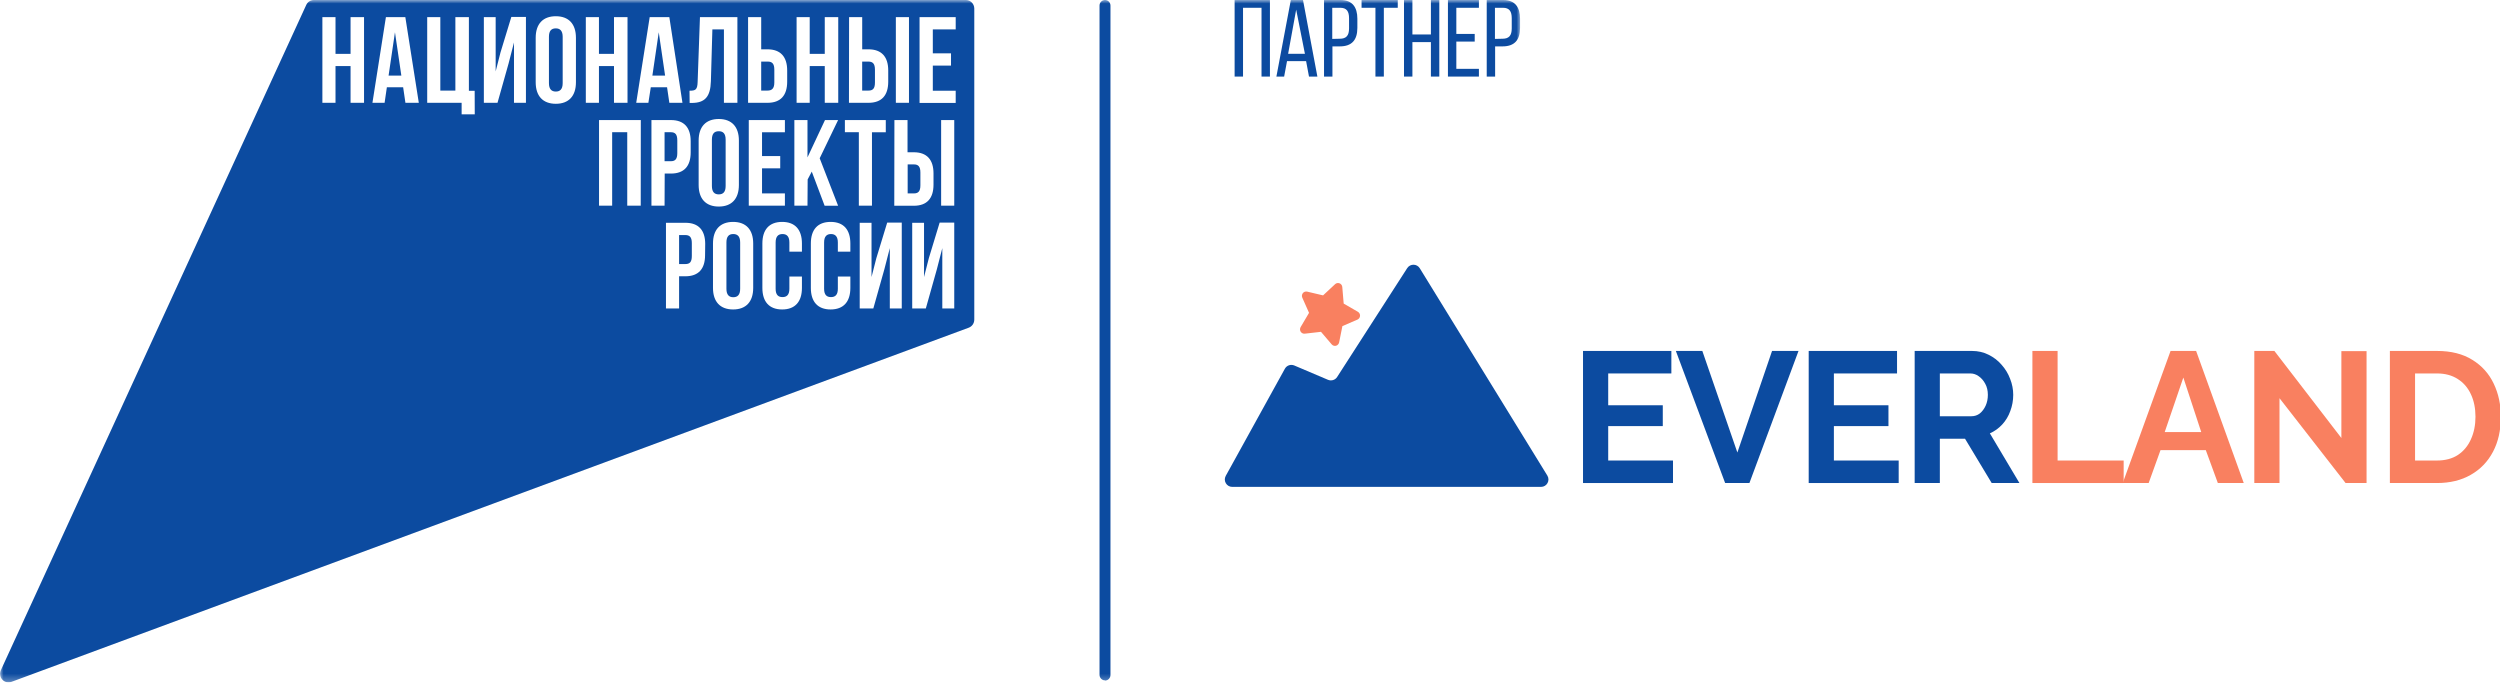
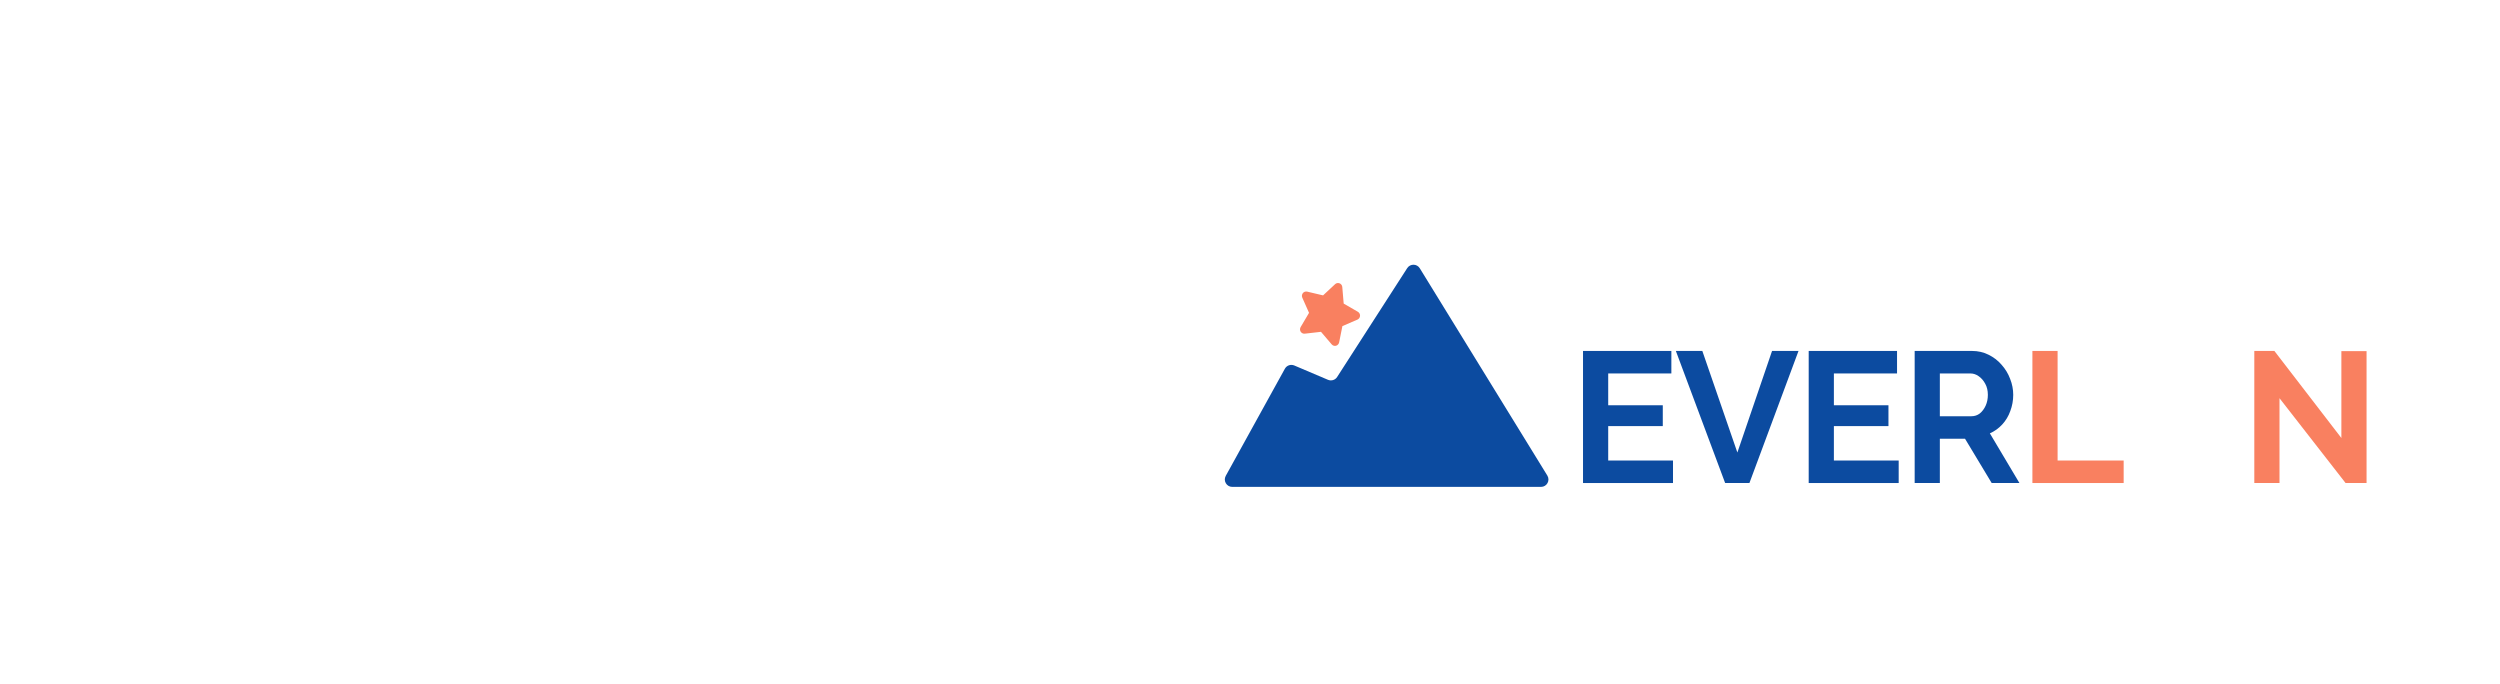
<svg xmlns="http://www.w3.org/2000/svg" width="347" height="95" viewBox="0 0 347 95" fill="none">
  <g clip-path="url(#clip0_4527_2350)">
    <g clip-path="url(#clip1_4527_2350)">
      <g clip-path="url(#clip2_4527_2350)">
        <path d="M232.212 63.92V67.044H219.723V48.711H231.985V51.835H223.219V56.251H230.794V59.143H223.219V63.92H232.212Z" fill="#0C4BA0" />
        <path d="M236.283 48.711L241.147 62.81L245.961 48.711H249.634L242.819 67.044H239.45L232.609 48.711H236.283Z" fill="#0C4BA0" />
        <path d="M263.537 63.92V67.044H251.047V48.711H263.309V51.835H254.543V56.251H262.118V59.143H254.543V63.92H263.537Z" fill="#0C4BA0" />
        <path d="M265.756 67.044V48.711H273.71C274.538 48.711 275.298 48.883 275.991 49.227C276.7 49.572 277.308 50.036 277.814 50.622C278.338 51.207 278.735 51.861 279.005 52.584C279.293 53.307 279.436 54.047 279.436 54.805C279.436 55.58 279.301 56.328 279.03 57.051C278.777 57.757 278.406 58.377 277.916 58.91C277.426 59.444 276.851 59.857 276.194 60.15L280.297 67.044H276.447L272.748 60.899H269.251V67.044H265.756ZM269.251 57.774H273.634C274.074 57.774 274.462 57.645 274.8 57.387C275.137 57.112 275.408 56.75 275.611 56.303C275.813 55.855 275.915 55.356 275.915 54.805C275.915 54.219 275.796 53.712 275.559 53.281C275.324 52.834 275.019 52.481 274.648 52.223C274.293 51.965 273.905 51.835 273.483 51.835H269.251V57.774Z" fill="#0C4BA0" />
        <path d="M282.098 67.044V48.711H285.594V63.92H294.764V67.044H282.098Z" fill="#F98060" />
-         <path d="M301.274 48.711H304.821L311.433 67.044H307.836L306.164 62.474H299.88L298.234 67.044H294.637L301.274 48.711ZM305.531 59.969L303.047 52.404L300.463 59.969H305.531Z" fill="#F98060" />
        <path d="M316.395 55.27V67.044H312.898V48.711H315.685L324.983 60.795V48.737H328.479V67.044H325.566L316.395 55.27Z" fill="#F98060" />
-         <path d="M331.715 67.044V48.711H338.251C340.21 48.711 341.848 49.124 343.166 49.95C344.482 50.76 345.471 51.861 346.13 53.255C346.789 54.633 347.118 56.165 347.118 57.852C347.118 59.711 346.755 61.329 346.028 62.706C345.302 64.084 344.271 65.151 342.937 65.908C341.62 66.666 340.057 67.044 338.251 67.044H331.715ZM343.596 57.852C343.596 56.664 343.385 55.623 342.963 54.727C342.541 53.815 341.932 53.109 341.138 52.61C340.345 52.094 339.382 51.835 338.251 51.835H335.21V63.92H338.251C339.4 63.92 340.37 63.662 341.164 63.145C341.958 62.612 342.557 61.889 342.963 60.976C343.385 60.047 343.596 59.005 343.596 57.852Z" fill="#F98060" />
        <path d="M213.895 67.58C214.7 67.58 215.193 66.697 214.772 66.011L197.065 37.234C196.668 36.589 195.733 36.579 195.322 37.216L185.594 52.326C185.323 52.748 184.788 52.912 184.326 52.717L179.646 50.729C179.16 50.523 178.597 50.717 178.342 51.179L170.133 66.053C169.755 66.739 170.251 67.58 171.035 67.58H213.895Z" fill="#0C4BA0" />
        <mask id="mask0_4527_2350" style="mask-type:luminance" maskUnits="userSpaceOnUse" x="176" y="35" width="16" height="16">
          <path d="M183.367 35.84L176.68 44.164L184.847 50.98L191.535 42.656L183.367 35.84Z" fill="white" />
        </mask>
        <g mask="url(#mask0_4527_2350)">
          <path d="M180.758 41.317C180.712 41.214 180.696 41.1 180.71 40.988C180.724 40.876 180.769 40.771 180.839 40.683C180.909 40.596 181.002 40.53 181.107 40.494C181.212 40.458 181.325 40.452 181.432 40.477L183.641 40.999L185.315 39.44C185.397 39.364 185.499 39.312 185.607 39.292C185.716 39.271 185.828 39.282 185.932 39.322C186.035 39.364 186.125 39.433 186.192 39.523C186.258 39.614 186.299 39.721 186.308 39.834L186.504 42.137L188.475 43.277C188.572 43.333 188.651 43.415 188.704 43.515C188.757 43.614 188.782 43.726 188.775 43.839C188.769 43.952 188.731 44.06 188.668 44.153C188.604 44.245 188.516 44.317 188.414 44.361L186.325 45.262L185.871 47.527C185.849 47.637 185.796 47.739 185.72 47.821C185.644 47.904 185.547 47.962 185.44 47.991C185.333 48.019 185.22 48.017 185.114 47.983C185.008 47.95 184.913 47.887 184.841 47.802L183.354 46.057L181.1 46.315C180.991 46.327 180.88 46.308 180.78 46.259C180.68 46.211 180.595 46.135 180.535 46.04C180.475 45.945 180.443 45.835 180.441 45.722C180.44 45.609 180.469 45.498 180.527 45.401L181.694 43.422L180.758 41.317Z" fill="#F98060" />
        </g>
        <mask id="mask1_4527_2350" style="mask-type:luminance" maskUnits="userSpaceOnUse" x="0" y="0" width="211" height="95">
-           <path d="M210.984 0H0.004V94.72H210.984V0Z" fill="white" />
-         </mask>
+           </mask>
        <g mask="url(#mask1_4527_2350)">
          <path d="M90.549 10.498H92.316L91.435 4.48L90.549 10.498Z" fill="#0C4BA0" />
          <path d="M101.781 32.484C101.174 32.484 100.828 32.812 100.828 33.657V40.083C100.828 40.934 101.199 41.255 101.781 41.255C102.364 41.255 102.735 40.934 102.735 40.083V33.657C102.735 32.812 102.364 32.484 101.781 32.484Z" fill="#0C4BA0" />
          <path d="M107.476 11.45V9.666C107.476 8.82 107.154 8.549 106.572 8.549H105.654V12.573H106.523C107.123 12.573 107.476 12.302 107.476 11.45Z" fill="#0C4BA0" />
          <path d="M53.934 10.498H55.707L54.82 4.48L53.934 10.498Z" fill="#0C4BA0" />
          <path d="M99.766 18.215C99.159 18.215 98.812 18.536 98.812 19.388V25.813C98.812 26.659 99.177 26.98 99.766 26.98C100.355 26.98 100.719 26.659 100.719 25.813V19.388C100.719 18.517 100.349 18.215 99.766 18.215Z" fill="#0C4BA0" />
          <path d="M95.126 32.627H94.258V36.651H95.126C95.733 36.651 96.025 36.38 96.025 35.528V33.744C96.025 32.899 95.709 32.627 95.126 32.627Z" fill="#0C4BA0" />
          <path d="M77.147 3.938C76.539 3.938 76.193 4.265 76.193 5.11V11.536C76.193 12.387 76.564 12.708 77.147 12.708C77.73 12.708 78.1 12.387 78.1 11.536V5.11C78.1 4.265 77.723 3.938 77.147 3.938Z" fill="#0C4BA0" />
          <path d="M134.059 6.71882e-08H43.533C43.316 0.007 43.106 0.074 42.925 0.195C42.743 0.316 42.599 0.486 42.507 0.685L0.119 93.023C0.021 93.236 -0.012 93.473 0.023 93.705C0.058 93.937 0.16 94.154 0.316 94.327C0.472 94.501 0.674 94.623 0.899 94.68C1.123 94.737 1.358 94.725 1.576 94.646L134.46 45.484C134.685 45.399 134.88 45.247 135.017 45.048C135.155 44.848 135.23 44.61 135.231 44.366V1.16C135.223 0.85 135.096 0.555 134.877 0.338C134.659 0.121 134.365 -0 134.059 6.71882e-08ZM124.344 2.376H126.166V14.27H124.344V2.376ZM124.144 16.665H125.965V21.134H126.834C128.655 21.134 129.571 22.171 129.571 24.072V25.621C129.571 27.522 128.674 28.559 126.834 28.559H124.125L124.144 16.665ZM117.853 2.376H119.674V6.845H120.543C122.364 6.845 123.287 7.882 123.287 9.783V11.332C123.287 13.24 122.383 14.27 120.543 14.27H117.835L117.853 2.376ZM110.567 2.376H112.388V7.475H114.477V2.376H116.348V14.27H114.477V9.172H112.388V14.27H110.567V2.376ZM103.833 2.376H105.655V6.845H106.523C108.345 6.845 109.261 7.882 109.261 9.783V11.332C109.261 13.24 108.362 14.27 106.523 14.27H103.833V2.376ZM108.295 21.665V23.362H105.77V26.843H108.945V28.547H103.93V16.665H108.945V18.363H105.77V21.665H108.295ZM95.703 12.591C96.535 12.591 96.802 12.468 96.832 11.357L97.154 2.376H102.351V14.27H100.481V4.08H98.878L98.672 11.264C98.611 13.437 97.84 14.289 96 14.289H95.721L95.703 12.591ZM102.558 19.504V25.677C102.558 27.584 101.568 28.67 99.765 28.67C97.962 28.67 96.972 27.584 96.972 25.677V19.504C96.972 17.603 97.962 16.517 99.765 16.517C101.568 16.517 102.558 17.603 102.558 19.504ZM50.528 14.27H48.658V9.172H46.569V14.27H44.747V2.376H46.569V7.475H48.658V2.376H50.528V14.27ZM56.272 14.27L55.956 12.11H53.697L53.382 14.27H51.694L53.564 2.376H56.26L58.13 14.27H56.272ZM65.896 15.869H64.074V14.27H59.296V2.376H61.117V12.573H63.206V2.376H65.082V12.604H65.884L65.896 15.869ZM73 14.27H71.342V5.895L70.589 8.82L69.053 14.27H67.159V2.376H68.798V9.907L69.466 7.289L70.972 2.352H73V14.27ZM79.94 11.419C79.94 13.32 78.95 14.406 77.147 14.406C75.344 14.406 74.354 13.32 74.354 11.419V5.246C74.354 3.339 75.344 2.253 77.147 2.253C78.95 2.253 79.94 3.339 79.94 5.246V11.419ZM81.312 2.376H83.134V7.475H85.223V2.376H87.099V14.27H85.223V9.172H83.134V14.27H81.312V2.376ZM88.933 28.547H87.062V18.35H84.968V28.547H83.146V16.665H88.945L88.933 28.547ZM89.995 14.27H88.307L90.177 2.376H92.904L94.725 14.27H92.904L92.588 12.11H90.329L89.995 14.27ZM92.242 28.547H90.42V16.665H93.128C94.95 16.665 95.867 17.702 95.867 19.603V21.146C95.867 23.053 94.962 24.09 93.128 24.09H92.26L92.242 28.547ZM97.864 35.41C97.864 37.312 96.966 38.348 95.126 38.348H94.258V42.817H92.436V30.923H95.144C96.966 30.923 97.882 31.96 97.882 33.861L97.864 35.41ZM104.544 39.966C104.544 41.867 103.559 42.953 101.756 42.953C99.953 42.953 98.963 41.867 98.963 39.966V33.793C98.963 31.886 99.953 30.8 101.756 30.8C103.559 30.8 104.544 31.886 104.544 33.793V39.966ZM111.308 34.935H109.565V33.657C109.565 32.812 109.2 32.485 108.612 32.485C108.023 32.485 107.658 32.812 107.658 33.657V40.083C107.658 40.935 108.029 41.237 108.612 41.237C109.194 41.237 109.565 40.935 109.565 40.083V38.386H111.308V39.966C111.308 41.867 110.367 42.953 108.563 42.953C106.759 42.953 105.818 41.867 105.818 39.966V33.793C105.818 31.886 106.759 30.8 108.563 30.8C110.367 30.8 111.308 31.886 111.308 33.793V34.935ZM112.079 28.547H110.257V16.665H112.079V21.844L114.508 16.665H116.329L113.773 21.967L116.329 28.559H114.458L112.674 23.819L112.103 24.905L112.079 28.547ZM118.029 34.935H116.293V33.657C116.293 32.812 115.922 32.485 115.34 32.485C114.756 32.485 114.386 32.812 114.386 33.657V40.083C114.386 40.935 114.756 41.237 115.34 41.237C115.922 41.237 116.293 40.935 116.293 40.083V38.386H118.029V39.966C118.029 41.867 117.094 42.953 115.29 42.953C113.488 42.953 112.547 41.867 112.547 39.966V33.793C112.547 31.886 113.481 30.8 115.29 30.8C117.1 30.8 118.029 31.886 118.029 33.793V34.935ZM117.27 18.35V16.665H122.947V18.363H121.029V28.547H119.207V18.35H117.27ZM125.164 42.817H123.506V34.441L122.754 37.361L121.217 42.817H119.328V30.923H120.968V38.453L121.636 35.836L123.142 30.898H125.164V42.817ZM132.45 42.817H130.792V34.441L130.04 37.361L128.504 42.817H126.615V30.923H128.255V38.453L128.922 35.836L130.422 30.898H132.45V42.817ZM132.45 28.547H130.629V16.665H132.45V28.547ZM132.651 4.08H129.475V7.407H132V9.11H129.475V12.591H132.651V14.289H127.635V2.376H132.651V4.08Z" fill="#0C4BA0" />
          <path d="M127.751 25.721V23.944C127.751 23.092 127.436 22.82 126.853 22.82H125.984V26.845H126.853C127.436 26.845 127.751 26.573 127.751 25.721Z" fill="#0C4BA0" />
          <path d="M94.009 21.259V19.475C94.009 18.623 93.693 18.352 93.11 18.352H92.242V22.376H93.11C93.693 22.376 94.009 22.11 94.009 21.259Z" fill="#0C4BA0" />
-           <path d="M121.443 11.45V9.666C121.443 8.82 121.121 8.549 120.538 8.549H119.67V12.573H120.538C121.145 12.573 121.443 12.302 121.443 11.45Z" fill="#0C4BA0" />
          <path d="M172.532 1.08V10.629H171.365V0H176.266V10.629H175.099V1.08H172.532Z" fill="#0C4BA0" />
-           <path d="M178.639 8.487L178.239 10.629H177.164L179.168 0H180.856L182.853 10.629H181.688L181.287 8.487H178.639ZM178.792 7.468H181.123L179.909 1.339L178.792 7.468Z" fill="#0C4BA0" />
+           <path d="M178.639 8.487L178.239 10.629H177.164L179.168 0H180.856L182.853 10.629H181.688L181.287 8.487H178.639ZM178.792 7.468L179.909 1.339L178.792 7.468Z" fill="#0C4BA0" />
          <path d="M186.053 0C187.698 0 188.402 0.988 188.402 2.599V3.87C188.402 5.561 187.625 6.438 185.974 6.438H184.941V10.629H183.775V0H186.053ZM185.967 5.376C186.83 5.376 187.249 4.969 187.249 3.95V2.537C187.249 1.562 186.908 1.08 186.034 1.08H184.917V5.401L185.967 5.376Z" fill="#0C4BA0" />
          <path d="M190.911 10.629V1.08H188.986V0H194.008V1.08H192.077V10.629H190.911Z" fill="#0C4BA0" />
          <path d="M196.042 5.845V10.629H194.875V0H196.042V4.784H198.609V0H199.776V10.629H198.609V5.845H196.042Z" fill="#0C4BA0" />
          <path d="M204.689 4.709V5.771H202.139V9.555H205.272V10.629H200.973V0H205.272V1.08H202.139V4.709H204.689Z" fill="#0C4BA0" />
-           <path d="M208.634 0C210.28 0 210.984 0.988 210.984 2.599V3.87C210.984 5.561 210.207 6.438 208.556 6.438H207.523V10.629H206.357V0H208.634ZM208.549 5.376C209.411 5.376 209.83 4.969 209.83 3.95V2.537C209.83 1.562 209.49 1.08 208.616 1.08H207.498V5.401L208.549 5.376Z" fill="#0C4BA0" />
          <path d="M153.374 94.436C153.172 94.436 152.98 94.355 152.837 94.21C152.695 94.065 152.615 93.869 152.615 93.665V0.772C152.615 0.567 152.695 0.371 152.837 0.226C152.98 0.081 153.172 0 153.374 0C153.575 0 153.768 0.081 153.91 0.226C154.053 0.371 154.133 0.567 154.133 0.772V93.689C154.133 93.894 154.053 94.09 153.91 94.235C153.768 94.379 153.575 94.461 153.374 94.461" fill="#0C4BA0" />
        </g>
      </g>
    </g>
  </g>
  <defs>
    <clipPath id="clip0_4527_2350">
      <rect width="348" height="94.72" fill="white" />
    </clipPath>
    <clipPath id="clip1_4527_2350">
      <rect width="348" height="94.72" fill="white" />
    </clipPath>
    <clipPath id="clip2_4527_2350">
      <rect width="347.993" height="94.72" fill="white" transform="translate(0.004)" />
    </clipPath>
  </defs>
</svg>